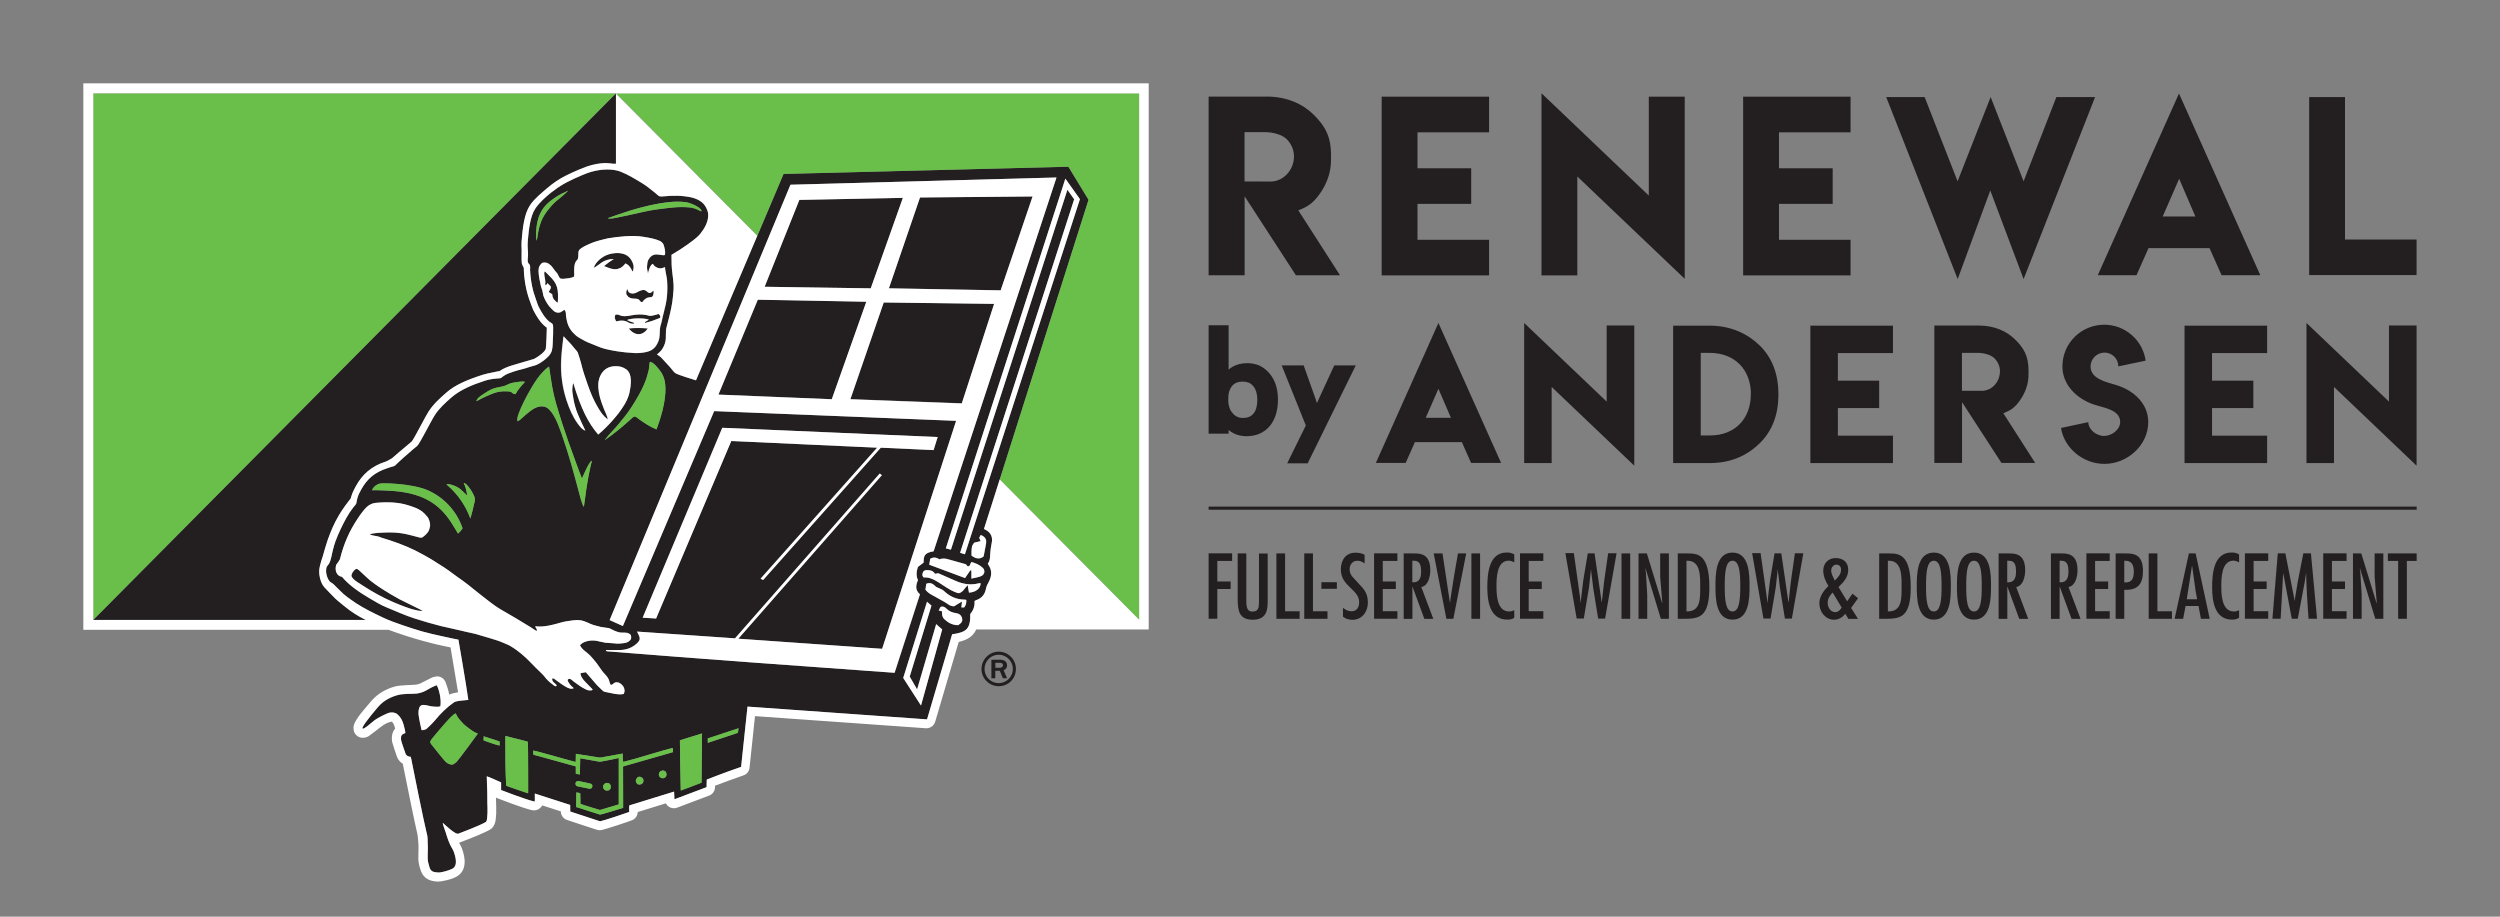
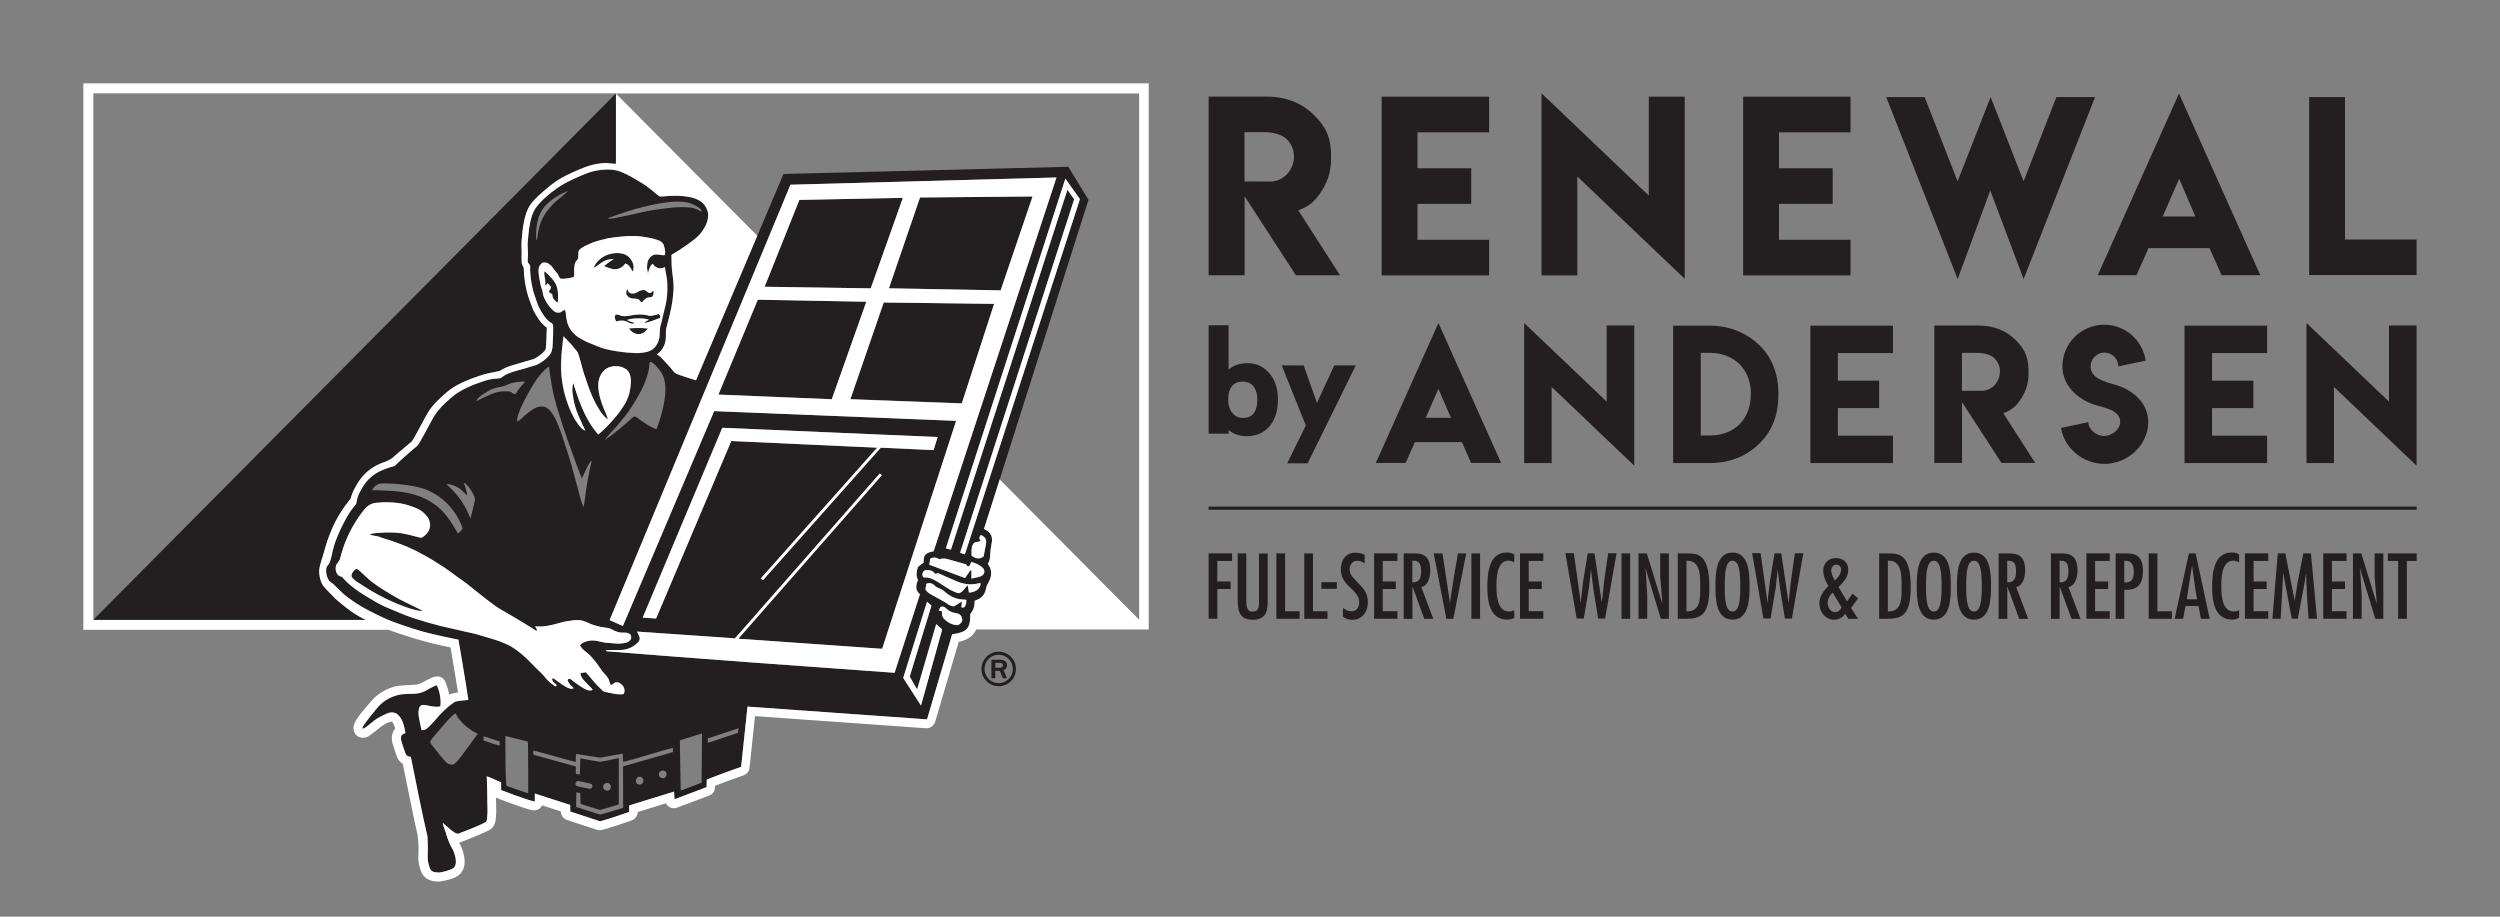
<svg xmlns="http://www.w3.org/2000/svg" id="rba_horizontal_color_on_white" data-name="rba horizontal color on white" viewBox="0 0 270 99">
  <rect x="0" y="0" width="270" height="99" fill="#808080" stroke="none" />
  <defs>
    <style>
      .cls-1 {
        fill: #231f20;
      }

      .cls-2 {
        fill: #6abf4b;
      }

      .cls-3 {
        fill: #fff;
      }
    </style>
  </defs>
  <path class="cls-1" d="M261,55.05h-130.47v-.34h130.47v.34ZM149.22,10.44v19.3h11.6v-3.84h-7.73v-3.88h5.8v-3.85h-5.8v-3.88h7.73v-3.85h-11.6ZM166.48,10.08v19.66h3.87v-10.68l11.6,11.05V10.44h-3.88v10.68l-11.58-11.04ZM188.26,10.44v19.3h11.6v-3.84h-7.73v-3.88h5.8v-3.85h-5.8v-3.88h7.73v-3.85h-11.6ZM203.71,10.48l7.72,19.66,3.52-9.57,3.6,9.57,7.72-19.66h-4.18l-3.54,9.1-3.56-9.1-3.57,9.1-3.56-9.1h-4.16ZM244.12,29.72h-4.19l-1.3-2.92h-6.59l-1.3,2.92h-4.18l8.77-19.62,8.78,19.62ZM237.1,23.38l-1.75-4.07-1.78,4.07h3.53ZM144.7,29.73h-4.74l-5.54-8.53v8.53h-3.89s0-19.3,0-19.3h6.3c2.15,0,3.89.81,5.05,1.96,1.17,1.17,1.87,2.25,1.87,4.38v.5c0,1.3-.41,2.53-1.22,3.67-.68.95-1.21,1.35-2.31,1.78l4.49,6.99ZM139.75,16.9c0-.7-.26-1.32-.77-1.86-.5-.49-1.46-.77-2.39-.77h-2.18v5.33h1.5s1.29.01,1.29.01c1.41,0,2.55-1.25,2.55-2.72ZM253.26,10.48v15.39h7.73v3.84h-11.6V10.48h3.87ZM141.23,50.05l.08-.18,4.9-9.97.21-.44h-2.31l-.09.18-1.67,3.62h0s-.04.1-.04.1l-.09.18v-.03c-.03-.08-.06-.19-.1-.32h0s-1.25-3.52-1.25-3.52l-.07-.21h-2.38l.17.42,2.44,6.07-1.8,3.65-.21.44h2.22ZM132.75,42.29c-.07.23-.1.51-.1.85s.04.61.12.84c.07.25.18.46.35.63h0c.13.18.3.31.5.4.18.09.39.13.63.13.5,0,.87-.16,1.13-.48.13-.15.23-.35.3-.6.07-.24.11-.53.11-.87s-.04-.62-.11-.87c-.08-.24-.19-.45-.32-.61-.13-.16-.3-.29-.49-.38-.21-.08-.43-.12-.66-.12-.5,0-.88.16-1.14.47-.14.17-.24.37-.32.6M132.69,39.92c.1-.1.24-.2.41-.3.22-.13.47-.23.75-.3.28-.06.55-.1.83-.1.5,0,.95.09,1.35.27h0c.4.19.76.47,1.07.83.31.37.54.79.69,1.25.15.47.23.99.23,1.56s-.07,1.14-.22,1.62c-.15.49-.37.91-.68,1.28-.31.36-.67.63-1.09.81-.43.18-.9.27-1.4.27-.25,0-.5-.03-.75-.08-.23-.05-.45-.13-.66-.24-.19-.09-.36-.21-.53-.35v.4h-2.16v-11.71h2.16v4.77ZM192.07,42.6c0,2.17-.66,3.92-1.99,5.24-1.46,1.45-3.27,2.17-5.43,2.17h-3.95v-14.84h3.95c2.33,0,4.16.92,5.43,2.17,1.33,1.33,1.99,3.08,1.99,5.26ZM189.1,42.57c0-2.66-1.77-4.46-4.45-4.46h-.97v8.92h.99c2.68,0,4.42-1.78,4.42-4.46ZM195.52,35.16v14.85h8.92v-2.96h-5.95v-2.98h4.46v-2.96h-4.46v-2.98h5.95v-2.96h-8.92ZM227.27,47.09c-.83,0-1.73-.67-1.73-1.5l-2.95.63c.34,2.2,2.41,3.88,4.69,3.88,2.49,0,4.73-2.02,4.73-4.51,0-2.06-1.65-3.48-3.51-4.02-1.03-.31-2.72-.66-2.72-1.99,0-.82.68-1.5,1.51-1.5s1.49.68,1.49,1.49l2.95-.62c-.31-2.19-2.19-3.88-4.47-3.88-2.5,0-4.52,2.01-4.52,4.51,0,2.02,1.59,3.5,3.4,4.11,1.02.35,2.84.54,2.84,1.89,0,.82-.91,1.5-1.73,1.5h.01ZM235.93,35.16v14.85h8.92v-2.96h-5.95v-2.98h4.46v-2.96h-4.46v-2.98h5.95v-2.96h-8.92ZM249.1,34.88v15.13h2.97v-8.22l8.92,8.5v-15.14h-2.98v8.22l-8.91-8.49ZM162.11,50h-3.23l-1-2.25h-5.07l-1,2.25h-3.22l6.76-15.12,6.77,15.12ZM156.7,45.12l-1.35-3.13-1.37,3.13h2.72ZM219.81,50h-3.65l-4.26-6.57v6.57h-2.99s0-14.84,0-14.84h4.84c1.65,0,2.99.62,3.89,1.51.9.9,1.44,1.73,1.44,3.37v.39c0,1-.31,1.94-.94,2.83-.52.73-.93,1.04-1.78,1.37l3.45,5.38ZM216,40.13c0-.54-.2-1.02-.59-1.43-.39-.38-1.12-.59-1.84-.59h-1.68v4.1h1.15s.99,0,.99,0c1.09,0,1.96-.96,1.96-2.09ZM164.61,34.88v15.13h2.97v-8.22l8.92,8.5v-15.14h-2.98v8.22l-8.91-8.49ZM37.38,65.58s-.92-.73-1.13-.94c0,0-.38-.39-.61-.62-.09-.09-.36-.39-.58-.61-.42-.44-.69-1.49-.5-2.24.03-.12.1-.45.18-.67.11-.34.13-.38.23-.74.05-.16.31-1.1.47-1.54.31-.83.64-1.68,1.2-2.61.42-.7.86-1.28,1.17-1.68l.08-.09s.04-.12.1-.32c.11-.38.31-.74.45-1,.71-1.31,1.72-2.19,3.18-2.66.04-.01.25-.09.39-.18.05-.03.32-.17.36-.21.29-.28,1.3-1.11,1.3-1.11.23-.2.53-.46.84-.71.17-.21.66-1.14.99-1.76.31-.58.61-1.13.8-1.44.52-.83,1.28-1.49,1.96-2.09.9-.79,2.2-1.36,3.97-1.92.52-.16,1.72-.36,1.77-.39.36-.26.86-.44,1.29-.59.26-.09,2.31-.67,2.41-.71.59-.3,1.2-.82,1.27-1.1.06-.22.11-2.24.11-2.28-.03-.02-.07-.05-.1-.07-.6-.46-1.01-1.15-1.36-1.83-.1-.2-.3-.77-.33-.86-.4-1.05-.64-2.2-.69-3.43,0-.08,0-.17,0-.25,0-.02-.18-.29-.22-.51-.05-.25,0-1.27-.02-1.47-.02-.3-.04-.61,0-.97.12-1.41.28-2.87.9-3.82.26-.39.58-.71.89-1.01,0,0,.91-.82,1.47-1.25,1.03-.78,1.93-1.17,2.99-1.62.52-.22.95-.37,1.37-.48.55-.14,1.29-.3,2.24-.13,0,0,.19,0,.33,0v-7.61L10.08,66.94h29.46c-.91-.46-1.58-.9-2.15-1.36ZM69.96,35.48c-.55.83-1.42.82-2.05,0,.69-.07,1.34-.06,2.05,0ZM67.78,31.24c-.18.06-.17.35-.15.55.07.11.17.21.25.31.13.04.21.11.34.13.25.04.57,0,.74.11.1.07.2.27.31.29.13.02.17-.12.24-.2.09-.1.33-.26.44-.29.13-.04.38-.02.46-.09.15-.11.2-.43.15-.66-.12.04-.18.18-.3.23-.35.12-.41-.35-.84-.3-.07,0-.19.04-.28.07-.19.07-.5.28-.7.3-.39.04-.66-.09-.67-.45ZM65.23,28.74c.51.18,1.09.51,1.69.23.04-.02.08-.03.13-.06.05-.03.1-.07.14-.1.16-.12.27-.28.35-.36.38.16.6.48.74.87.09-.06.13-.22.14-.36,0-.07,0-.12,0-.21,0-.06,0-.11-.05-.25-.22-.62-.61-1.05-1.38-1.15-.62-.08-1.2.08-1.58.24-.57.28-1.09.75-1.3,1.33.67-.29.96-.94,2.17-.95-.39.25-.7.48-1.06.77ZM68.13,34.06c-.42.08-.85.15-1.28-.06-.1-.05-.25-.02-.36-.03-.16.27-.07.47.06.73.47-.11.93-.15,1.38.15.09.06.28.1.47.11.06,0,.06-.05.12-.09-.07-.03-.14-.06-.21-.08-.23-.05-.36-.13-.58-.24.48-.22,1.9-.23,2.36-.03-.15.09-.29.17-.44.26.01.03.02.06.03.09.25-.07.51-.14.76-.22.25-.08.49-.19.84-.32.09-.09.08-.25-.13-.44-.12.04-.26.09-.41.12-.21.04-.44.13-.63.07-.66-.19-1.31-.16-1.97-.03ZM60.25,32.68c.04-.55.05-1.2-.08-1.65-.23-.77-.82-1.2-1.28-1.7h-.03s0-.02-.02-.02c0,.02-.03.01-.03.03-.09.29.08.76.1,1.13,0,.12-.07.21.03.32.12-.02.12-.17.21-.22.08.17.33.23.35.43.02.19-.17.33-.22.52.1.12.28.16.38.27-.02.25.1.35.14.52.17.11.23.32.46.36ZM97.51,21.37l-11.18.22-3.75,9.38,11.46.17,3.47-9.77ZM81.85,32.37s-2.83,6.81-4.25,10.24c4.13.17,12.24.5,12.24.5l3.73-10.53-11.72-.22ZM107.37,32.81l-11.92-.15-3.6,10.44,12.04.45c2.01-6.19,3.49-10.75,3.49-10.75ZM43.12,64.7c-.49-.26-1.23-.71-1.79-1.06-.66-.42-1.21-.84-1.32-.93-.44-.36-1.25-1.18-1.38-1.24-.06-.03-.15-.05-.26.03-.19.14-.39.42-.41.68.04.24.37.51.68.71.32.21.74.48.86.55.81.51,1.85,1.1,3.01,1.6.82.35,1.63.66,2.21.81.28.07.64.18.94.12-.51-.27-.83-.42-1.27-.63-.27-.13-.85-.41-1.27-.63ZM107.1,58.67c-.08.35-.12.71-.15,1.07-.03.4,0,.81-.27,1.14.11.21.24.39.3.59.15.5.03.97-.21,1.42-.11.2-.23.41-.27.63-.11.65-.44,1.09-1.06,1.3-.05.02-.1.05-.19.09.04.53-.11,1.01-.46,1.4.02,1.57-.34,1.98-1.96,2.2l-2.71,9.19s-19.39-1.39-19.39-1.38l-.69,6.51c-1.73.59-3.71,1.37-3.71,1.37l-.02.82-3.47,1.31-.04-.83-4.76,1.47s-.05.02-.09.05c0,.44,0,.24,0,.68-.19.08-2.76.94-3.14,1.01-1.09-.36-2.1-.68-3.22-1.06,0-.37,0-.34-.01-.71l-3.82-1.23v.83s-.04.03-.04.03c0,0-.02,0-.03,0-1.15-.29-3.44-1.19-3.44-1.19l-.13-.04v-.83s-1.43-.66-1.55-.66c.03.71.03,1.09.04,1.27.04.87,0,1.26.04,2.14.01.37,0,.74-.04,1.11-.02.14-.03.28-.12.4-.57.37-2.9,1.24-3,1.28-.03.01-.07,0-.1,0-.35-.04-1.31-.94-1.56-1.17,0,.05,0,.08,0,.11.14.52.28.77.42,1.29.1.35.24.68.39,1.01.13.28.28.45.38.74.45,1.26.12,1.67-.2,1.82-.21.1-.54.21-.77.27-.33.08-.56.13-.74.12-.5-.04-.78-.09-.93-.58-.09-.3-.18-.61-.19-.91,0-.37,0-.74.02-1.11,0-.33-.03-.65-.03-.98,0-.29-.06-.58-.14-.86-.17-.61-1.53-7.27-1.63-7.85-.01-.07-.03-.14-.05-.21-.06,0-.11,0-.16-.02-.19-.03-.32-.14-.4-.31-.04-.1-.46-1.31-.48-1.46-.05-.4.03-.57.19-.65.08-.04.17-.08.27-.13,0-.08-.02-.15-.03-.23-.16-.7-.27-1.28-.8-1.76-.24-.22-.54-.26-.85-.21-.28.04-1.38.61-1.64.82-.27.22-.53.44-.8.65-.1.08-.22.15-.33.22-.04.03-.11.05-.16.05-.03-.03-.03-.12-.01-.16.26-.54,1.44-1.93,1.74-2.27.55-.61,1.28-1,2.07-1.21.33-.09.66-.1,1-.12.24-.01.48-.01.72-.02.49,0,.94-.13,1.37-.37.2-.11.29-.18.49-.28.17-.09.35-.16.53-.24.03-.01.07-.01.11-.02.21.45.5,1.48.37,2.27-.17.07-.43.04-.59.04-.2,0-.48-.05-.72-.11-.17-.04-.34-.08-.52-.08-.29,0-.45.17-.51.54-.02.1-.03.37-.02.48.03.4.32,1.65.33,1.7.16.01.33-.02.53-.13.06-.06.55-.49.92-.93.61-.74,1.27-1.4,2.05-1.94.19-.13.54-.17,1.55-.26-.23-1.66-1.07-6.51-1.07-6.51-.26-.05-.36-.07-.61-.12-1.57-.34-2.97-.62-4.39-1.1-.7-.24-1.42-.46-2.09-.72-.68-.26-1.31-.55-1.92-.86-.93-.46-1.82-.94-2.63-1.54-.27-.2-.54-.38-.78-.6-.35-.34-.7-.67-1.05-1.03-.14-.14-.33-.19-.46-.35-.24-.3-.46-.94-.32-1.47.04-.15.17-.25.25-.38.24-.37.3-.97.43-1.47.09-.34.17-.67.29-.98.33-.89.76-1.78,1.2-2.57.22-.4.48-.78.76-1.14.1-.13.27-.27.3-.43.04-.22.06-.38.13-.6.09-.3.25-.6.4-.87.61-1.12,1.47-1.86,2.79-2.28.12-.04.25-.09.38-.13.12-.04.26-.06.38-.11.13-.06.27-.23.41-.36.39-.37.83-.75,1.22-1.09.28-.25.56-.49.84-.71.29-.23,1.45-2.61,1.92-3.34.47-.74,1.12-1.31,1.77-1.89.96-.84,2.27-1.39,3.68-1.84.49-.16,1.01-.21,1.57-.25.15-.01.25-.13.4-.24.28-.21.74-.37,1.11-.49.51-.17,1.12-.28,1.66-.48.28-.1.57-.14.82-.25.23-.1.46-.24.67-.4.41-.31.83-.65.97-1.16.1-.4.08-.92.11-1.39.01-.23.03-.47.02-.7-.01-.19.03-.59-.05-.73-.06-.11-.2-.15-.32-.24-.5-.39-.86-1-1.17-1.6-.13-.24-.19-.5-.3-.79-.35-.91-.59-1.97-.65-3.22,0-.17.03-.39-.02-.52-.04-.13-.18-.16-.22-.35-.05-.22.01-.48.02-.74,0-.53-.08-.96-.03-1.49.1-1.17.24-2.66.79-3.5.22-.34.52-.68.82-.97.3-.29.58-.53.9-.79.08-.06.24-.16.32-.23.91-.71,1.86-1.15,3-1.64.39-.17.82-.33,1.27-.44.87-.22,2.06-.3,2.94.05.79.31,1.64.83,2.34,1.26.51.31.88.64,1.37,1.02.14.11.38.36.49.38.11.02.3.02.43,0,1.06-.1,2-.1,3.03.12.49.13.79.28,1.08.5.27.2.46.51.6.85.31.73-.08,1.65-.48,2.21-.22.31-.28.43-.7.8-.28.25-1.41,1.11-2.68,1.84,0,.45.02.62.02,1.08s.18,1.54.21,2.14c.02.49-.03.86-.07,1.29-.11,1.4-.74,3.35-.75,3.6-.04.82.06,1.05-.21,1.7-.07.17-.18.36-.3.51-.13.16-.33.32-.47.44.21.11.44.29.58.46.35.41.76.79,1.11,1.24.08.1.17.22.28.3.28.2,1.9.68,2.25.79.28-.68,9.45-22.29,9.45-22.29l30.76-.78,2.18,3.57-11.29,35.55s.09.06.14.08c.6.28.84.82.69,1.46ZM115.06,19.3l-12.91,39.93.55.14,12.58-38.87.73,1.03-12.32,38.18.52.16,12.42-38.35-1.57-2.21ZM70.89,39.55c-.15-.17-.47-.46-.66-.47-.03,0-.05.01-.06.03-.03.23-.07.54-.09.74-.02.2-.05.23-.1.41-.18.83-.61,1.73-.98,2.38-.14.25-.32.56-.47.8-.44.72-.87,1.34-1.4,1.96-.15.18-.43.54-.59.71-.49.54-.84.88-1.25,1.44,1.25-.87,2.12-1.64,2.82-2.27.11-.1.3-.3.43-.3.17,0,.42.26.57.36.59.4,1.13.77,1.79,1.03.22-.56.44-1.24.62-1.95.22-.88.47-2.23.27-3.23-.16-.79-.47-1.14-.91-1.65ZM61.8,42.05c0-.16.04-.54.11-.67.85,2.81,1.62,4.32,2.69,5.56,1.25-1.05,2.13-2.22,2.21-2.32.18-.22.4-.58.58-.85.17-.26.46-.81.58-1.34.36-1.59.05-2.22-.32-2.52-.44-.29-.74-.37-1.27-.35-1.28.04-1.85,1.2-1.77,2.32.06.79.25,1.37.61,2.3.04.1.21.46.22.5.14.35.16.43.2.65-.62-.49-.87-.93-1.24-1.58-.33-.57-.63-1.25-.95-2.19-.3-.87-.5-1.42-.73-2.36-.06-.22-.26-.89-.34-1.1-.07-.18-.23-.29-.43-.55-.3-.4-.65-.73-.96-1.06-.06-.06-.11-.16-.16-.14-.23,1.9-.37,3.23-.14,4.83.1.69.21,1.22.46,2.01.29.93.69,1.83,1.19,2.52.33.45.51.68.87.82,0,0-.02,0-.02-.02-.24-.47-.57-1.21-.78-1.7-.27-.62-.45-1.38-.52-1.82-.05-.36-.1-.55-.11-.94ZM65.64,23.58c.3.09.73-.02,1.03-.08.82-.16,1.59-.33,2.49-.54.6-.14,1.36-.29,2.04-.37,1.07-.13,2.07-.3,3.31-.18.31.03.7.16.9.27.04.02.3.18.36.14,0-.16-.13-.27-.3-.4-.25-.18-.87-.52-1.47-.59-.1-.01-.2-.02-.42-.04-.64-.04-1.21.02-1.81.1-.33.04-.65.1-.97.16-2.11.42-3.57.95-5.18,1.52ZM58.11,25.15c.08-.5.24-.99.33-1.22.18-.46.49-.95.78-1.3.31-.38.54-.66.92-.97.41-.33.79-.63,1.2-1.04,0,0,.02-.01,0-.02-.51.22-.95.44-1.36.72-.15.11-.61.4-.97.78-.37.38-.57.68-.82,1.32-.09.27-.21.72-.25,1.18-.04.42-.08.98,0,1.39.06-.03.13-.58.17-.84ZM60.08,33.74c.49.13.61-.13.89-.27.21.17.14.47.19.74.09.54.15.86.41,1.29.07.11.17.25.24.34.24.26.48.49.76.65.47.27.78.45,1.25.62.46.17.98.43,1.51.57.76.19,1.85.39,3.23.46.46.02.97-.04,1.36-.14.68-.18,1.01-.61,1.24-1.24.12-.34.09-.8.13-1.25.02-.29.16-.58.21-.89.02-.14.15-.69.19-.81.15-.54.3-1.27.34-1.64.08-.76.07-1.25.03-1.87-.02-.35-.21-1.04-.23-1.45-.09.02-.33.18-.63.13-.26-.05-.54-.2-.69-.48-.31.17-.42.65-.52,1.03-.09-.4-.11-.5-.1-.78.01-.29.05-.49.14-.68.17-.3.44-.62.98-.58.16.01.72.13.79.06.07-.07.04-.51,0-.64-.04-.18-.07-.33-.14-.51-.09-.17-.26-.32-.41-.38-.5-.21-.9-.3-1.79-.44-1.17-.19-2.61-.02-3.76.16-.25.04-1.33.33-1.58.43-.21.08-1.46.56-1.6.92-.1.26,0,.59-.1.87-.03.11-.17.2-.24.33-.15.28-.16.62-.16,1.05,0,.17.03.47-.03.55-.04.05-.32.13-.51.16-.2.03-.42.06-.59.07-.09,0-.22,0-.32-.02-.17-.04-.26-.39-.36-.54-.07-.1-.19-.2-.27-.32-.18-.24-.31-.46-.51-.62-.09-.07-.24-.19-.35-.22-.14-.04-.36-.06-.51,0-.09.04-.3.32-.35.46-.03.1-.05.29-.05.43.01.46.13,1.07.25,1.6.04.16.11.33.16.49.06.19.06.39.11.55.05.16.14.36.22.51.19.35.35.6.62.87.17.17.33.37.54.43ZM55.88,45.5c.11-.01.25-.13.4-.26.32-.28.51-.48.87-.75.28-.2.89-.73,1.63-.56.38.09.7.46.94.84.4.64.54,1.07.92,2.09.86,2.47,1.27,4.07,1.77,5.92.09.35.49,1.95.64,1.95.06-.26.29-2.72.86-4.95-.27,0-.92,1.6-1.07,1.9-.25-.58-.94-2.52-1.52-4.1-.02-.09-.06-.2-.11-.34-.23-.63-.73-2.15-.95-2.91-.06-.21-.13-.42-.19-.63-.46-1.61-.52-2.35-.79-4.11-.24.12-.84.7-1.25,1.28-.79,1.1-2.38,4.02-2.16,4.61ZM51.45,43.33s.39-.21.57-.29c.3-.15.53-.25.53-.25.96-.44,1.25-.49,1.83-.53.37-.01.56,0,.83.07.12.12.22.22.47.24.24-.46.58-.84,1.03-1.34-.13-.03-.43-.03-.53-.01-.3.03-.58.08-.85.13-.3.06-.58.24-.85.33-.44.14-.86.14-1.33.34-.36.15-.66.37-.89.51-.26.16-.44.3-.54.39-.19.17-.26.35-.26.4ZM48.21,52.31c1.18,1,2.05,2.22,2.59,3.69.03-.05.36-1.3.48-1.9.03-.17,0-.39-.08-.53-.18-.48-.84-1.45-1.12-1.41.19.4.31.82.38,1.36-.27-.26-.48-.45-.68-.64-.42-.39-1.39-.71-1.57-.55ZM40.18,52.95c.24-.02,2.27.02,3.34.2,3.96.61,5.01,2.97,5.95,4.48.29-.23.49-.56.49-.56,0,0-.73-2.71-3.63-4.06-1.82-.84-5.23-.85-5.32-.77-.24.05-.64.27-.83.71ZM51.6,79.23c-.06-.02-.11-.04-.16-.06-.35-.15-.73-.44-1.11-.74-.16-.13-.32-.28-.46-.44-.19-.22-.42-.44-.56-.76-.06-.12-.1-.17-.1-.17-.3,0-1.77,1.78-2.56,2.73-.09.12-.18.24-.19.41.04.06.08.13.13.2.4.5,1.39,1.75,1.56,1.9.19.17.47.31.73.28.17-.06.3-.17.43-.28.2-.18,2.3-3.06,2.3-3.06ZM53.96,80.53c0-.16,0-.3,0-.45l-1.72-.56c-.01.06-.02.35-.02.44.21.08,1.49.54,1.74.56ZM57.01,80.24c0-.05-.02-.1-.03-.15-.7-.2-1.65-.4-2.34-.6-.01,0-.03.01-.06.02,0,.04-.01.08,0,.12,0,2.29,0,3.5.09,5.12,0,.03.02.12.02.12,0,0,2.29.81,2.35.81,0-.07.01-.19.01-.19,0,0,0-4.54-.03-5.25ZM57.42,71.66c.52.56,1.16,1.12,1.35,1.36.05.06.13.18.17.22.31.37.67.63.95.84.11.06.2.04.22-.03.02-.18-.44-.34-.47-.63-.04-.33.26-.08.39.02.5.37.83.61,1.26.83.08.04.26.09.33.11.11.02.22,0,.35-.06-.29-.27-.28-.22-.42-.41-.1-.13-.29-.4-.23-.51.21-.23.42.03.67.23.17.13.45.33.6.43.44.3.85.49.99.5.13.01.34.02.43-.06-.05-.16-.93-.91-1.14-1.28-.08-.14-.18-.31-.17-.52l.57-.1c.27.32,1.01,1.18,1.2,1.39.1.11.31.31.45.44.14.13.25.27.41.29.25.05.66.14.78.16.51.12.97.14,1.25.07.13-.25.11-.48.01-.71-.06-.14-.24-.33-.31-.38-.07-.04-.16-.11-.26-.15-.1-.03-.29-.03-.37,0-.17.05-.25.28-.48.25-.13-.22-.13-.44-.25-.67-.16-.31-.47-.55-.68-.84-.2-.27-.38-.57-.59-.84-.24-.31-.58-.69-.69-.81-.37-.39-.87-.61-1.1-1.11.25-.32.71-.47,1.17-.51.17-.01.39-.01.57.02.32.05.69.17.98.21.2.02.76.05.82.06.57.08,1,.03,1.41-.05.27-.09.35-.17.47-.28.11-.1.14-.29.08-.52-.02-.09-.24-.23-.35-.25-.3-.06-.73,0-.95-.07-.19-.06-.37-.11-.55-.2-.19-.09-.39-.22-.55-.25-.28-.05-.56-.08-.82-.12-.08-.01-.37-.1-.43-.11-.28-.07-.48-.12-.7-.22-.11-.06-.23-.11-.35-.16-.23-.09-.51-.21-.78-.24-.51-.05-.95.04-1.44.11-.42.06-.91.23-1.32.33-.66.16-1.3.31-2.08.21.01.2.28.34.13.51-.22-.12-.41-.27-.62-.4-1.06-.66-2.16-1.3-3.23-1.92-.43-.25-.83-.54-1.22-.84-.78-.59-1.54-1.21-2.3-1.82-.38-.31-.79-.58-1.19-.87-.66-.49-1.29-.96-2.01-1.39-.28-.17-.54-.36-.82-.52-.57-.33-1.15-.66-1.74-.95-1.14-.56-2.35-.99-3.66-1.38-.09-.03-.17-.07-.25-.1-.31-.09-.68-.09-.98-.24.26-.1.56-.14.82-.16.63-.05,1.33-.07,2.01-.03.79.05,1.42.23,2.08.4.2.05.54.17.7.14.08-.01.31-.19.41-.29.11-.1.26-.28.32-.38.08-.12.17-.47.19-.6.03-.29-.13-.78-.27-.95-.18-.23-.45-.51-.7-.68-.4-.27-.82-.41-1.32-.57-1.03-.34-2.16-.41-3.55-.29-.79.07-1.19.62-1.57,1.11-.16.2-.3.43-.43.62-.87,1.3-1.49,2.69-1.9,4.37-.12.21-.25.41-.4.59-.19.63.06,1.22.62,1.3.8.95,1.91,1.69,3.03,2.35.55.32,1.18.71,1.81.96.96.39,1.95.85,2.95,1.17,1.04.33,1.83.57,2.9.84.71.18,1.41.3,2.12.48.94.24,1.5.3,2.19.54.26.07,1.81.53,2.1.65.42.19.79.31,1.08.48.88.52,1.64,1.19,2.31,1.9ZM69.5,84.28c-.02-.2-.18-.37-.39-.39-.23-.02-.39.13-.45.43.03.24.17.43.42.41.3-.02.43-.23.41-.45ZM71.99,83.63c0-.29-.23-.44-.46-.41-.22.03-.38.21-.38.42,0,.21.17.39.38.41.23.02.45-.12.45-.42ZM72.68,80.79c-.08.01-.15.01-.21.03-.75.18-3.99,1.19-5.01,1.43-.05.01-.1.01-.17.03-.02-.78-.03-.89-.03-.89,0,0-1.62.3-2.33.42-.08.01-.16.02-.24,0-.42-.06-2.49-.39-2.49-.39,0,0,0,.18-.02.88-.52-.12-4.05-1.14-4.57-1.24-.03.17-.03.31.01.46.76.18,3.8,1.06,4.57,1.26v.8s.44.07.44.07c0,0,.03-1.67.04-1.75.11,0,1.47.28,2.01.36.07,0,.14.02.21,0,.59-.09,1.94-.39,1.94-.39,0,1.94,0,3.14,0,5.01l-2.02.6c-.38-.12-1.74-.52-2.12-.67,0-.24-.02-1.14-.02-1.14-.14-.05-.28-.09-.43-.09,0,.06-.02,1.57-.02,1.57,0,0,1.74.55,2.57.82.11.03,2.34-.69,2.51-.73,0-.57-.01-3.9-.01-4.47.48-.14,4.9-1.41,5.37-1.54.03-.15.04-.29.01-.45ZM62.45,84.94c.38.08,1.2.25,1.24.25.14,0,.26-.09.28-.23.03-.15-.03-.27-.17-.32-.04-.02-.86-.2-1.23-.27-.07-.01-.13-.03-.2-.02-.15.04-.25.2-.21.36.03.15.15.2.29.23ZM65.5,85.39c.24.03.47-.1.47-.41,0-.31-.24-.44-.47-.42-.2.02-.36.2-.37.4,0,.21.15.4.37.42ZM75.82,79.21c-.71.21-1.67.52-2.39.74-.01.13.07,5.21.09,5.43.05,0,2.25-.85,2.25-.85,0,0,.06-5.25.05-5.32ZM79.77,78.65l-3.33,1.1c0,.13,0,.48,0,.48l3.26-1.08.06-.49ZM96.63,72.67c.92-2.84,1.83-5.66,2.74-8.48-.54-.45-.45-.98-.22-1.52-.23-.46-.18-.93-.02-1.44.19-.14.41-.31.62-.47.01-.68.03-1.05,1.08-1.22,4.42-13.43,13.27-40.37,13.27-40.37l-28.73.78-19.53,47.02,1.43.64,9.86-23.21,26.13,1.05c-2.6,8-5.85,18.05-7.99,24.62-5.17-.36-10.3-.73-15.53-1.09,5.2-5.92,10.34-11.78,15.5-17.66-.09-.07-.16-.12-.23-.18-5.22,5.94-10.43,11.87-15.63,17.8-3.52-.24-7.03-.48-10.58-.73.06.13.1.23.16.33.22.43.16.65-.21.98-.49.44-1.06.65-1.7.68-.53.02-1.06,0-1.63,0,.06.08.09.14.12.14,10.34.83,20.69,1.58,31.07,2.32ZM94.73,48.35s-8.37,9.42-12.59,14.15c.09.05.15.08.27.14,4.23-4.76,8.46-9.52,12.71-14.29,1.9.08,3.79.17,5.7.26.15-.48.29-.94.44-1.41-7.79-.33-15.52-.67-23.26-1-2.88,6.86-5.73,13.66-8.6,20.51.52.03.97.06,1.45.09,2.71-6.4,8.12-19.17,8.12-19.17l15.75.72ZM101.76,67.98l-.66-.58-2.06,7.05-.8-1.39,2.35-7.66-.48-.42-2.57,8.23,1.92,2.98,2.29-8.22ZM103.9,66.76c-.1-.36-.34-.5-.69-.55-.38-.05-.72-.2-1-.48-.16-.16-.33-.29-.63-.18-.05.09-.11.22-.2.38.16.04.26.07.37.1-.05.33,0,.62.25.85.41.39.89.63,1.48.64.29-.2.52-.38.42-.76ZM104.36,64.79c-.08-.01-.14-.03-.19-.03-.83,0-1.55-.3-2.16-.87-.08-.08-.17-.16-.27-.21-.21-.11-.43-.19-.64-.29-.28-.25-.54-.56-1.07-.34-.03.2-.06.44-.09.64.28.36.63.53.97.71.35.18.67.4,1.02.57.34.17.6.51,1.1.51.23-.14.5-.3.86-.52-.03.26-.05.45-.07.64.06,0,.12.01.17.01.06,0,.11-.02.15-.02q.26-.37.21-.8ZM105.91,62.99s-.06-.01-.08-.01c-.06,0-.12.01-.17.03-.81.2-1.6.08-2.35-.24-.65-.27-1.29-.57-1.96-.86-.11.02-.24.04-.36.06-.19-.33-.5-.39-.82-.4-.2,0-.39.03-.47.23-.08.19-.12.39.09.57.48-.05.91.13,1.33.37.25.14.49.31.73.46.54.36,1.08.7,1.69.87.48-.1.63-.54.99-.88.05.31.09.55.13.81.72-.02,1.27-.47,1.26-1.01ZM106.11,61.3c-.33-.33-.76-.49-1.18-.61-.16.17-.09.46-.41.47-.07-.08-.16-.18-.2-.23-.63-.17-1.21-.33-1.79-.5-.35-.11-.7-.18-1.05-.03-.31-.18-.62-.28-1.01-.06-.03.19-.06.42-.1.64,1.32.49,2.58.96,3.86,1.44.21-.31.4-.58.58-.84.04,0,.07.02.11.03v.87c.38-.09.71-.13,1.01-.25.43-.17.52-.62.19-.94ZM105.92,57.78c-.05.11-.11.22-.16.31.05.1.08.18.16.35-.27.07-.49.12-.7.17-.28.37-.3.46-.29,1.39.51.39.92.41,1.31.09.1-.5.19-.96.27-1.43.07-.42-.13-.72-.58-.88ZM108.07,31.35l3.45-10.14-12.16.11-3.36,9.81,12.07.22ZM133.07,59.77v.81h-1.6v2.22h1.44v.81h-1.44v3.21h-.94v-7.06h2.54ZM134.6,59.77v5.18c0,.91.27,1.1.66,1.1.65,0,.7-.41.71-.99v-5.28h.94v5.01c0,.93,0,2.14-1.62,2.14-1.49,0-1.62-1.01-1.62-2.29v-4.87h.94ZM138.79,59.77v6.25h1.57v.81h-2.51v-7.06h.94ZM141.8,59.77v6.25h1.57v.81h-2.51v-7.06h.94ZM144.38,62.88v.71h-1.67v-.71h1.67ZM147.39,60.86c-.24-.18-.48-.3-.8-.3-.51,0-.83.42-.83.91,0,.31.08.52.26.77l.71.78c.64.65,1,1.11,1,2.07s-.62,1.85-1.66,1.85c-.36,0-.74-.1-1.03-.34v-.95c.28.21.56.37.93.37.58,0,.82-.46.82-.98,0-1.4-1.98-1.69-1.98-3.54,0-.99.52-1.81,1.58-1.81.36,0,.69.06.99.23v.95ZM150.92,59.77v.81h-1.58v2.22h1.41v.81h-1.41v2.4h1.58v.81h-2.52v-7.06h2.52ZM151.6,59.77h1.12c.68,0,1.75.04,1.75,1.81,0,.66-.2,1.68-.97,1.82l1.3,3.44h-.97l-1.27-3.46h-.02v3.46h-.94v-7.06ZM153.48,61.78c0-.67-.08-1.24-.8-1.22h-.15v2.33c.7.05.95-.4.95-1.11ZM155.79,59.77l.8,5.31h.02l.05-.44.37-2.38.43-2.49h.89l-1.39,7.06h-.75l-1.37-7.06h.94ZM159.85,66.83h-.94v-7.06h.94v7.06ZM163.54,60.73c-.19-.09-.38-.18-.6-.18-1.31,0-1.32,1.91-1.32,2.79,0,.94.07,2.7,1.36,2.7.21,0,.38-.05.56-.14v.82c-.23.15-.48.2-.75.2-1.91,0-2.16-2.03-2.16-3.51s.18-3.74,2.1-3.74c.32,0,.54.05.81.21v.85ZM166.68,59.77v.81h-1.58v2.22h1.41v.81h-1.41v2.4h1.58v.81h-2.52v-7.06h2.52ZM169.98,59.77l.67,4.78.04.52h.02l.28-2.37.49-2.94h.73l.77,5.26h.02l.25-2.27.43-3h.91l-1.24,7.06h-.75l-.53-3.29-.22-1.78v-.18h-.03l-.21,1.9-.56,3.34h-.77l-1.22-7.06h.92ZM176.06,66.83h-.94v-7.06h.94v7.06ZM177.76,61.87l.14,2.37v2.59h-.94v-7.06h.9l1.65,5.37.02-.02-.23-2.83v-2.52h.94v7.06h-.87l-1.65-5.44-.02.02.06.46ZM182.25,59.77c1.1,0,2.36.07,2.36,3.65,0,3.26-1.09,3.41-2.76,3.41h-.65v-7.06h1.05ZM182.14,60.56v5.47c1.54.05,1.48-1.41,1.48-2.61,0-1.09.1-2.95-1.48-2.86ZM188.95,63.3c0,1.27-.02,3.62-1.84,3.62s-1.84-2.35-1.84-3.62.02-3.62,1.84-3.62,1.84,2.35,1.84,3.62ZM186.27,63.3c0,1.5.1,2.74.84,2.74s.84-1.25.84-2.74-.1-2.74-.84-2.74-.84,1.24-.84,2.74ZM190.15,59.77l.67,4.78.04.52h.02l.28-2.37.49-2.94h.73l.77,5.26h.02l.25-2.27.43-3h.91l-1.24,7.06h-.75l-.53-3.29-.22-1.78v-.18h-.03l-.21,1.9-.56,3.34h-.77l-1.22-7.06h.92ZM199.29,66.28c-.29.41-.74.65-1.22.65-.91,0-1.58-.84-1.58-1.76,0-.76.47-1.38.98-1.89-.31-.47-.56-1.09-.56-1.66,0-.78.55-1.35,1.35-1.35s1.35.46,1.35,1.27-.53,1.36-1.05,1.86l.93,1.54.58-.82.6.49-.75,1.05.75,1.18h-1.04l-.34-.55ZM197.92,64c-.32.34-.53.65-.53,1.12s.31.99.8.99c.32,0,.54-.21.71-.49l-.97-1.63ZM198.84,61.54c0-.32-.18-.56-.52-.56-.32,0-.55.32-.55.62,0,.4.23.76.39,1.1.32-.33.67-.66.67-1.16ZM204,59.77c1.1,0,2.36.07,2.36,3.65,0,3.26-1.09,3.41-2.76,3.41h-.65v-7.06h1.05ZM203.89,60.56v5.47c1.54.05,1.48-1.41,1.48-2.61,0-1.09.1-2.95-1.48-2.86ZM210.69,63.3c0,1.27-.02,3.62-1.84,3.62s-1.84-2.35-1.84-3.62.02-3.62,1.84-3.62,1.84,2.35,1.84,3.62ZM208.01,63.3c0,1.5.1,2.74.84,2.74s.84-1.25.84-2.74-.1-2.74-.84-2.74-.84,1.24-.84,2.74ZM215.03,63.3c0,1.27-.02,3.62-1.84,3.62s-1.84-2.35-1.84-3.62.02-3.62,1.84-3.62,1.84,2.35,1.84,3.62ZM212.35,63.3c0,1.5.1,2.74.84,2.74s.84-1.25.84-2.74-.1-2.74-.84-2.74-.84,1.24-.84,2.74ZM215.85,59.77h1.12c.68,0,1.75.04,1.75,1.81,0,.66-.2,1.68-.97,1.82l1.3,3.44h-.97l-1.27-3.46h-.02v3.46h-.94v-7.06ZM217.73,61.78c0-.67-.08-1.24-.8-1.22h-.15v2.33c.7.05.95-.4.95-1.11ZM221.5,59.77h1.12c.68,0,1.75.04,1.75,1.81,0,.66-.2,1.68-.97,1.82l1.3,3.44h-.97l-1.27-3.46h-.02v3.46h-.94v-7.06ZM223.39,61.78c0-.67-.08-1.24-.8-1.22h-.15v2.33c.7.05.95-.4.95-1.11ZM227.85,59.77v.81h-1.58v2.22h1.41v.81h-1.41v2.4h1.58v.81h-2.52v-7.06h2.52ZM228.49,66.83v-7.06h1.12c.8,0,1.83.07,1.83,1.89,0,1.43-.56,2.1-2.02,2.04v3.13h-.94ZM229.42,60.56v2.34c.8.06,1.03-.38,1.03-1.17,0-.64-.19-1.17-.9-1.17h-.13ZM233,59.77v6.25h1.57v.81h-2.51v-7.06h.94ZM237.13,59.77l1.52,7.06h-.95l-.26-1.38h-1.4l-.26,1.38h-.92l1.54-7.06h.74ZM237.11,63.7l-.36-2.57h-.02l-.56,3.59h1.12l-.19-1.02ZM241.82,60.73c-.19-.09-.38-.18-.6-.18-1.31,0-1.32,1.91-1.32,2.79,0,.94.07,2.7,1.36,2.7.21,0,.38-.05.56-.14v.82c-.23.15-.48.2-.75.2-1.91,0-2.16-2.03-2.16-3.51s.18-3.74,2.1-3.74c.32,0,.54.05.81.21v.85ZM244.97,59.77v.81h-1.58v2.22h1.41v.81h-1.41v2.4h1.58v.81h-2.52v-7.06h2.52ZM246.82,59.77l1,5.09h.02l.03-.29.28-1.7.61-3.11h.82l.66,7.06h-.92l-.17-2.63-.06-1.31-.02-.93h-.02l-.16,1.01-.73,3.86h-.65l-.91-4.87h-.02l-.27,4.87h-.89l.58-7.06h.8ZM253.43,59.77v.81h-1.58v2.22h1.41v.81h-1.41v2.4h1.58v.81h-2.52v-7.06h2.52ZM254.92,61.87l.14,2.37v2.59h-.94v-7.06h.9l1.65,5.37.02-.02-.23-2.83v-2.52h.94v7.06h-.87l-1.65-5.44-.02.02.06.46ZM261,59.77v.81h-1.06v6.25h-.94v-6.25h-1.11v-.81h3.1ZM107.86,70.38c1.01,0,1.86.82,1.86,1.87s-.83,1.86-1.86,1.86-1.86-.84-1.86-1.86.84-1.87,1.86-1.87ZM107.86,73.78c.84,0,1.53-.69,1.53-1.53s-.69-1.54-1.53-1.54-1.53.68-1.53,1.54.69,1.53,1.53,1.53ZM107.5,73.25h-.43v-2h.93c.12,0,.76,0,.76.6,0,.38-.27.49-.37.53l.37.87h-.45l-.33-.8h-.49v.8ZM107.5,72.12h.44c.14,0,.38-.04.38-.28,0-.12-.08-.26-.34-.26h-.48v.54Z" />
-   <path class="cls-2" d="M10.08,10.08v56.86L66.52,10.08H10.08ZM66.52,10.08l15.28,15.37c1.58-3.74,2.83-6.67,2.83-6.67l30.76-.78,2.18,3.57-9.59,30.21,15.07,15.16V10.08h-56.52ZM51.6,79.23s-2.1,2.87-2.3,3.06c-.12.11-.26.21-.42.28-.26.03-.54-.11-.73-.28-.17-.14-1.16-1.4-1.56-1.9-.05-.06-.09-.13-.13-.2.01-.17.1-.29.19-.41.79-.95,2.26-2.73,2.56-2.73,0,0,.05.05.1.17.14.32.37.54.56.76.14.16.29.31.46.44.38.3.76.59,1.11.74.05.01.1.04.16.06ZM64.81,87.49c-.38-.12-1.74-.52-2.12-.67,0-.24-.02-1.14-.02-1.14-.14-.05-.28-.09-.43-.09,0,.06-.02,1.57-.02,1.57,0,0,1.74.55,2.57.82.11.03,2.34-.69,2.51-.73,0-.57-.01-3.9-.01-4.47.48-.14,4.9-1.41,5.37-1.54.03-.15.04-.29.01-.45-.08.01-.15.01-.21.03-.75.18-3.99,1.19-5.01,1.43-.05.01-.1.01-.17.02-.02-.78-.03-.89-.03-.89,0,0-1.62.3-2.33.42-.08.01-.16.02-.24,0-.42-.06-2.49-.39-2.49-.39,0,0,0,.18-.02.88-.52-.12-4.05-1.14-4.57-1.24-.03.17-.03.31.01.46.76.18,3.8,1.06,4.57,1.26v.8s.44.07.44.07c0,0,.03-1.67.04-1.75.11,0,1.47.28,2.01.36.07,0,.14.02.21,0,.59-.09,1.94-.39,1.94-.39,0,1.94,0,3.14,0,5.01l-2.02.6ZM54.57,79.63c0,2.29,0,3.5.09,5.12,0,.03.02.12.02.12,0,0,2.29.81,2.35.81,0-.07.01-.19.01-.19,0,0,0-4.54-.03-5.25,0-.05-.02-.1-.03-.15-.7-.2-1.65-.4-2.34-.6-.01,0-.03.01-.06.02,0,.04-.01.08,0,.12ZM73.52,85.38c.05,0,2.25-.85,2.25-.85,0,0,.06-5.25.05-5.32-.71.21-1.67.52-2.39.74-.01.13.07,5.21.09,5.43ZM53.96,80.08l-1.72-.56c0,.06-.02.35-.02.44.21.08,1.49.54,1.74.56v-.45ZM62.16,84.71c.03.15.15.2.29.23.38.08,1.2.25,1.24.25.14,0,.26-.09.28-.23.03-.15-.03-.27-.17-.32-.04-.02-.86-.2-1.23-.27-.07-.01-.13-.03-.2-.02-.15.04-.25.2-.21.36ZM76.44,79.74c0,.13,0,.48,0,.48l3.26-1.08.06-.49-3.33,1.1ZM69.5,84.28c-.02-.2-.18-.37-.39-.39-.23-.02-.39.13-.45.43.03.24.17.43.42.41.3-.02.43-.23.41-.45ZM71.53,83.22c-.22.03-.38.21-.38.42,0,.21.17.39.38.41.23.02.45-.12.45-.42s-.23-.44-.46-.41ZM65.5,84.56c-.2.02-.36.2-.37.4,0,.21.15.4.37.42.24.03.47-.1.47-.41s-.24-.44-.47-.42ZM59.98,21.32c-.15.11-.61.4-.97.78s-.57.68-.82,1.32c-.09.27-.21.72-.25,1.18-.04.42-.08.98,0,1.39.06-.03.13-.58.17-.84.08-.5.24-.99.33-1.22.18-.46.49-.95.78-1.3.31-.38.54-.66.92-.97.41-.33.79-.63,1.2-1.04,0,0,.02-.01,0-.02-.51.22-.95.44-1.36.72ZM75.48,22.42c-.25-.18-.87-.52-1.47-.59-.1-.01-.2-.02-.42-.04-.64-.04-1.21.02-1.81.1-.33.04-.65.1-.97.16-2.11.42-3.57.95-5.18,1.52.3.09.73-.02,1.03-.08.82-.16,1.59-.33,2.49-.54.6-.14,1.36-.29,2.04-.37,1.07-.13,2.07-.3,3.31-.18.31.03.7.16.9.27.04.02.3.18.36.14,0-.16-.13-.27-.3-.4ZM49.95,57.06s-.73-2.71-3.63-4.06c-1.82-.84-5.23-.85-5.32-.77-.24.05-.64.27-.83.71.24-.02,2.27.02,3.34.2,3.96.61,5.01,2.97,5.95,4.48.29-.23.49-.56.49-.56ZM52.54,42.79c.96-.44,1.25-.49,1.83-.53.37-.01.56,0,.83.07.12.12.22.22.47.24.24-.46.58-.84,1.03-1.34-.13-.03-.43-.03-.53-.01-.3.03-.58.08-.85.13-.3.06-.58.24-.85.33-.44.14-.86.14-1.33.34-.36.15-.66.37-.89.51-.26.16-.44.3-.54.39-.19.17-.26.35-.26.4s.39-.21.57-.29c.3-.15.53-.25.53-.25ZM48.21,52.31c1.18,1,2.05,2.22,2.59,3.69.03-.05.36-1.3.48-1.9.03-.17,0-.39-.08-.53-.18-.48-.84-1.45-1.12-1.41.19.4.31.82.38,1.36-.27-.26-.48-.45-.68-.64-.42-.39-1.39-.71-1.57-.55ZM71.53,44.44c.22-.88.47-2.23.27-3.23-.16-.79-.47-1.14-.91-1.65-.15-.17-.47-.46-.66-.47-.03,0-.05.01-.06.03-.03.23-.07.54-.09.74-.02.2-.05.23-.1.41-.18.83-.61,1.73-.98,2.38-.14.25-.32.56-.47.8-.44.72-.87,1.34-1.4,1.96-.15.18-.43.54-.59.71-.49.54-.84.88-1.25,1.44,1.25-.87,2.12-1.64,2.82-2.27.11-.1.3-.3.43-.3.17,0,.42.26.57.36.59.4,1.13.77,1.79,1.03.22-.56.44-1.24.62-1.95ZM62.86,51.68c-.25-.58-.94-2.52-1.51-4.1-.02-.09-.06-.2-.11-.34-.23-.63-.73-2.15-.95-2.91-.06-.21-.13-.42-.19-.63-.46-1.61-.52-2.35-.79-4.11-.24.12-.84.7-1.25,1.28-.79,1.1-2.38,4.02-2.16,4.61.11-.01.25-.13.4-.26.32-.28.51-.48.87-.75.28-.2.89-.73,1.63-.56.38.09.7.46.94.84.4.64.54,1.07.92,2.09.86,2.47,1.27,4.07,1.77,5.92.09.35.49,1.95.64,1.95.06-.26.29-2.72.86-4.95-.27,0-.92,1.6-1.07,1.9Z" />
  <path class="cls-3" d="M9,9v59.02h32.97s.07.03.1.04c2.38.87,4.65,1.49,6.59,1.86.2,1.14.57,3.35.81,4.85-.65.11-.84.19-.95.26-.09-.49-.24-.94-.4-1.35-.15-.39-.51-.63-.91-.63-.38.03-.61.15-.61.15-.15.07-.96.49-1.02.52-.27.16-.57.23-.9.24,0,0-1.52.05-1.95.16-1.03.27-1.91.79-2.55,1.5-.11.13-1.08,1.25-1.18,1.4-.32.4-.68.93-.78,1.27-.07.26-.03.52-.03.52.04.32.19.53.43.7.16.11.36.17.55.17.24,0,.44-.05.67-.19.14-.08,1.24-.95,1.24-.95.2-.16.42-.3.67-.43.19-.09.56-.18.57-.18.18.18.27.4.36.76-.17.18-.31.44-.35.82-.02.22-.01.42.02.61.04.19.49,1.55.55,1.69.14.29.34.52.6.67.3,1.55,1.41,6.95,1.57,7.56.06.24.11.96.12,1.13,0,.15.02.3.01.43,0,.09-.02.85-.02,1.16.01.45.13.85.24,1.19.37,1.15,1.33,1.22,1.79,1.26.26,0,.54-.03,1.05-.15.28-.07.68-.19.96-.34.56-.27,1.4-1.03.69-3.03-.09-.25-.15-.36-.24-.51-.02-.04-.04-.08-.09-.16.16-.06.23-.09.23-.09.94-.36,2.61-1.01,3.17-1.37.1-.07.2-.15.27-.26.22-.32.27-.64.29-.83.05-.4.07-.82.05-1.29-.02-.39-.02-1.02-.02-1.04.06.04.31.13.31.13.28.11,2.39.93,3.53,1.22.08.02.17.03.25.03.13,0,.26-.02.38-.07.17-.07.28-.17.36-.25.07-.07.12-.14.16-.22l2.01.65s0,0,0,0c0,.42.27.78.66.92.66.22,1.29.43,1.9.63.43.14.87.28,1.32.43.1.03.2.05.31.05.05,0,.11,0,.16-.01.48-.08,3.14-.97,3.37-1.08.35-.15.57-.49.58-.87l3.04-.94c.08.15.19.28.34.37.16.11.35.16.53.16.12,0,.23-.02.34-.06l3.47-1.31c.37-.14.62-.49.63-.89v-.17c.72-.27,1.95-.74,3.07-1.12.36-.12.62-.44.66-.82l.59-5.58c3.2.22,13.95.99,18.45,1.31.02,0,.05,0,.07,0,.43,0,.81-.28.94-.7l2.54-8.62c.98-.23,1.58-.64,1.89-1.35h18.63V9H9ZM10.08,66.94V10.08h56.44v7.61c-.14,0-.32,0-.33,0-.95-.17-1.69,0-2.24.13-.42.1-.85.26-1.37.48-1.06.46-1.96.84-2.99,1.62-.56.43-1.47,1.25-1.47,1.25-.31.3-.64.62-.89,1.01-.62.94-.78,2.4-.9,3.82-.03.36-.01.67,0,.97.01.19-.03,1.22.02,1.47.05.21.23.49.22.51,0,.09,0,.17,0,.25.06,1.23.29,2.38.69,3.43.04.09.23.66.33.86.35.68.76,1.36,1.36,1.83.03.03.07.05.1.07,0,.04-.05,2.06-.11,2.28-.07.28-.68.8-1.27,1.1-.1.04-2.15.62-2.41.71-.44.14-.93.32-1.29.59-.05.03-1.25.23-1.77.39-1.77.56-3.07,1.13-3.97,1.92-.68.59-1.43,1.26-1.96,2.09-.2.31-.49.86-.8,1.44-.33.62-.83,1.54-.99,1.76-.31.25-.61.51-.84.71,0,0-1,.83-1.3,1.11-.04.04-.31.17-.36.21-.14.09-.34.17-.39.18-1.46.47-2.47,1.35-3.18,2.66-.14.26-.34.63-.45,1-.06.19-.1.32-.1.32l-.08.09c-.31.4-.75.98-1.17,1.68-.56.93-.89,1.78-1.2,2.61-.16.44-.42,1.37-.47,1.54-.1.36-.11.4-.23.74-.07.22-.15.55-.18.67-.19.75.08,1.8.5,2.24.21.22.48.52.58.61.23.22.61.62.61.62.21.21,1.13.94,1.13.94.57.46,1.24.91,2.15,1.36H10.08ZM123.04,66.94l-15.07-15.16-1.7,5.34s.09.06.14.08c.6.28.84.82.69,1.46-.08.35-.12.71-.15,1.07-.03.4,0,.81-.27,1.14.11.21.24.39.3.59.15.5.03.97-.21,1.42-.11.2-.23.41-.27.63-.11.65-.44,1.09-1.06,1.3-.05.02-.1.05-.19.09.04.53-.11,1.01-.46,1.4.02,1.57-.34,1.98-1.96,2.2l-2.71,9.19s-19.39-1.39-19.39-1.38l-.69,6.51c-1.73.59-3.71,1.37-3.71,1.37l-.02.82-3.47,1.31-.04-.83-4.76,1.47s-.05.02-.09.05c0,.44,0,.24,0,.68-.19.08-2.76.94-3.14,1.01-1.09-.36-2.1-.68-3.22-1.06,0-.37,0-.34-.01-.71l-3.82-1.23v.83s-.04.03-.04.03c0,0-.02,0-.03,0-1.15-.29-3.44-1.19-3.44-1.19l-.13-.04v-.83s-1.43-.66-1.55-.66c.03.71.03,1.09.04,1.27.04.87,0,1.26.04,2.14.01.37,0,.74-.04,1.11-.02.14-.03.28-.12.4-.57.37-2.9,1.24-3,1.28-.03.01-.07,0-.1,0-.35-.04-1.31-.94-1.56-1.17,0,.05,0,.08,0,.11.14.52.28.77.42,1.29.1.35.24.68.39,1.01.13.28.28.45.38.74.45,1.26.12,1.67-.2,1.82-.21.1-.54.21-.77.27-.33.08-.56.13-.74.12-.5-.04-.78-.09-.93-.58-.09-.3-.18-.61-.19-.91,0-.37,0-.74.02-1.11,0-.33-.03-.65-.03-.98,0-.29-.06-.58-.14-.86-.17-.61-1.53-7.27-1.63-7.85-.01-.07-.03-.14-.05-.21-.06,0-.11,0-.16-.02-.19-.03-.32-.14-.4-.31-.04-.1-.46-1.31-.48-1.46-.05-.4.03-.57.19-.65.08-.04.17-.08.27-.13,0-.08-.02-.15-.03-.23-.16-.7-.27-1.28-.8-1.76-.24-.22-.54-.26-.85-.21-.28.04-1.38.61-1.64.82-.27.22-.53.44-.8.65-.1.08-.22.15-.33.22-.04.03-.11.05-.16.05-.03-.03-.03-.12-.01-.16.26-.54,1.44-1.93,1.74-2.27.55-.61,1.28-1,2.07-1.21.33-.09.66-.1,1-.12.24-.01.48-.01.72-.02.49,0,.94-.13,1.37-.37.2-.11.29-.18.49-.28.17-.09.35-.16.53-.24.03-.01.07-.01.11-.02.21.45.5,1.48.37,2.27-.17.07-.43.04-.59.04-.2,0-.48-.05-.72-.11-.17-.04-.34-.08-.52-.08-.29,0-.45.17-.51.54-.02.1-.03.37-.02.48.03.4.32,1.65.33,1.7.16.01.33-.02.53-.13.06-.06.55-.49.92-.93.61-.74,1.27-1.4,2.05-1.94.19-.13.54-.17,1.55-.26-.23-1.66-1.07-6.51-1.07-6.51-.26-.05-.36-.07-.61-.12-1.57-.34-2.97-.62-4.39-1.1-.7-.24-1.42-.46-2.09-.72-.68-.26-1.31-.55-1.92-.86-.93-.46-1.82-.94-2.63-1.54-.27-.2-.54-.38-.78-.6-.35-.34-.7-.67-1.05-1.03-.14-.14-.33-.19-.46-.35-.24-.3-.46-.94-.32-1.47.04-.15.17-.25.25-.38.24-.37.3-.97.43-1.47.09-.34.17-.67.29-.98.33-.89.76-1.78,1.2-2.57.22-.4.48-.78.76-1.14.1-.13.27-.27.3-.43.04-.22.06-.38.13-.6.09-.3.25-.6.4-.87.61-1.12,1.47-1.86,2.79-2.28.12-.04.25-.09.38-.13.12-.04.26-.06.38-.11.13-.06.27-.23.41-.36.39-.37.83-.75,1.22-1.09.28-.25.56-.49.84-.71.29-.23,1.45-2.61,1.92-3.34.47-.74,1.12-1.31,1.77-1.89.96-.84,2.27-1.39,3.68-1.84.49-.16,1.01-.21,1.57-.25.15-.01.25-.13.4-.24.28-.21.74-.37,1.11-.49.51-.17,1.12-.28,1.66-.48.28-.1.57-.14.82-.25.23-.1.46-.24.67-.4.41-.31.83-.65.97-1.16.1-.4.08-.92.11-1.39.01-.23.03-.47.02-.7-.01-.19.03-.59-.05-.73-.06-.11-.2-.15-.32-.24-.5-.39-.86-1-1.17-1.6-.13-.24-.19-.5-.3-.79-.35-.91-.59-1.97-.65-3.22,0-.17.03-.39-.02-.52-.04-.13-.18-.16-.22-.35-.05-.22.01-.48.02-.74,0-.53-.08-.96-.03-1.49.1-1.17.24-2.66.79-3.5.22-.34.52-.68.82-.97.3-.29.58-.53.9-.79.08-.06.24-.16.32-.23.91-.71,1.86-1.15,3-1.64.39-.17.82-.33,1.27-.44.87-.22,2.06-.3,2.94.05.79.31,1.64.83,2.34,1.26.51.31.88.64,1.37,1.02.14.11.38.36.49.38.11.02.3.02.43,0,1.06-.1,2-.1,3.03.12.49.13.79.28,1.08.5.27.2.46.51.6.85.31.73-.08,1.65-.48,2.21-.22.31-.28.43-.7.8-.28.25-1.41,1.11-2.68,1.84,0,.45.02.62.02,1.08s.18,1.54.21,2.14c.02.49-.03.86-.07,1.29-.11,1.4-.74,3.35-.75,3.6-.04.82.06,1.05-.21,1.7-.07.17-.18.36-.3.51-.13.16-.33.32-.47.44.21.11.44.29.58.46.35.41.76.79,1.11,1.24.08.1.17.22.28.3.28.2,1.9.68,2.25.79.18-.43,3.9-9.2,6.62-15.61l-12.51-12.58-2.77-2.79h0s0,0,0,0h56.52v56.86ZM71.82,28.84c-.09.02-.33.18-.63.13-.26-.05-.54-.2-.69-.48-.31.17-.42.65-.52,1.03-.09-.4-.11-.5-.1-.78.01-.29.05-.49.14-.68.17-.3.44-.62.98-.58.16.01.72.13.79.06.07-.07.04-.51,0-.64-.04-.18-.07-.33-.14-.51-.09-.17-.26-.32-.41-.38-.5-.21-.9-.3-1.79-.44-1.17-.19-2.61-.02-3.76.16-.25.04-1.33.33-1.58.43-.21.08-1.46.56-1.6.92-.1.26,0,.59-.1.87-.03.11-.17.2-.24.33-.15.28-.16.62-.16,1.05,0,.17.03.47-.03.55-.04.05-.32.13-.51.16-.2.03-.42.06-.59.07-.09,0-.22,0-.32-.02-.17-.04-.26-.39-.36-.54-.07-.1-.19-.2-.27-.32-.18-.24-.31-.46-.51-.62-.09-.07-.24-.19-.35-.22-.14-.04-.36-.06-.51,0-.09.04-.3.32-.35.46-.03.1-.05.29-.05.43.01.46.13,1.07.25,1.6.04.16.11.33.16.49.06.19.06.39.11.55.05.16.14.36.22.51.19.35.35.6.62.87.17.17.33.37.54.43.49.13.61-.13.89-.27.21.17.14.47.19.74.09.54.15.86.41,1.29.07.11.17.25.24.34.24.26.48.49.76.65.47.27.78.45,1.25.62.46.17.98.43,1.51.57.76.19,1.85.39,3.23.46.46.02.97-.04,1.36-.14.68-.18,1.01-.61,1.24-1.24.12-.34.09-.8.13-1.25.02-.29.16-.58.21-.89.02-.14.15-.69.19-.81.15-.54.3-1.27.34-1.64.08-.76.07-1.25.03-1.87-.02-.35-.21-1.04-.23-1.45ZM60.25,32.68c-.23-.04-.29-.26-.46-.36-.05-.17-.17-.28-.14-.52-.1-.11-.28-.15-.38-.27.05-.19.24-.33.22-.52-.02-.19-.27-.26-.35-.43-.09.06-.08.2-.21.22-.1-.1-.03-.19-.03-.32-.01-.37-.19-.84-.1-1.13,0-.02.03-.01.03-.03.01,0,.01,0,.02.02h.03c.47.5,1.06.92,1.28,1.7.13.44.12,1.09.08,1.65ZM69.16,31.39c.09-.03.2-.06.28-.07.43-.05.49.42.84.3.12-.04.18-.18.3-.23.05.23,0,.55-.15.66-.08.06-.33.05-.46.09-.12.03-.35.19-.44.29-.07.08-.11.22-.24.2-.11-.01-.21-.22-.31-.29-.17-.11-.49-.07-.74-.11-.13-.02-.2-.09-.34-.13-.09-.1-.18-.2-.25-.31-.02-.2-.03-.49.15-.55.02.36.29.5.67.45.2-.02.51-.24.7-.3ZM65.23,28.74c.36-.29.66-.52,1.06-.77-1.21.01-1.5.66-2.17.95.21-.59.73-1.05,1.3-1.33.38-.17.96-.32,1.58-.24.77.1,1.16.53,1.38,1.15.04.14.04.19.05.25,0,.09,0,.14,0,.21-.02.14-.05.31-.14.36-.14-.4-.37-.71-.74-.87-.08.08-.19.25-.35.36-.04.03-.09.07-.14.1-.05.03-.1.05-.13.06-.59.28-1.18-.05-1.69-.23ZM67.91,35.47c.69-.07,1.34-.06,2.05,0-.55.83-1.42.82-2.05,0ZM71.27,34.34c-.34.13-.59.23-.84.32-.25.08-.5.15-.76.22-.01-.03-.02-.06-.03-.09.14-.08.29-.17.44-.26-.46-.2-1.88-.19-2.36.03.22.12.36.19.58.24.07.02.14.05.21.08-.06.04-.06.09-.12.09-.19-.01-.37-.05-.47-.11-.45-.3-.91-.26-1.38-.15-.13-.26-.22-.47-.06-.73.12,0,.26-.02.36.03.42.21.86.14,1.28.06.66-.13,1.31-.16,1.97.03.19.05.42-.03.63-.07.15-.03.29-.09.41-.12.21.19.22.35.13.44ZM65.65,45.32c-.04-.22-.06-.3-.2-.65-.02-.04-.19-.4-.22-.5-.36-.93-.55-1.51-.61-2.3-.09-1.12.49-2.28,1.77-2.32.53-.02.83.06,1.27.35.37.3.67.92.32,2.52-.12.53-.41,1.08-.58,1.34-.18.27-.39.62-.58.85-.08.1-.96,1.27-2.21,2.32-1.07-1.24-1.85-2.75-2.69-5.56-.07.14-.12.52-.11.67,0,.39.06.58.11.94.06.44.25,1.2.52,1.82.21.49.55,1.23.78,1.7,0,.01,0,.01.02.02-.36-.14-.55-.38-.87-.82-.5-.69-.89-1.59-1.19-2.52-.25-.79-.36-1.32-.46-2.01-.23-1.6-.09-2.93.14-4.83.05-.02.1.08.16.14.31.34.66.66.96,1.06.2.26.36.38.43.55.08.2.28.88.34,1.1.23.94.43,1.49.73,2.36.33.94.63,1.62.95,2.19.37.65.62,1.09,1.24,1.58ZM67.78,68.35c-.3-.06-.73,0-.95-.07-.19-.06-.37-.11-.55-.2-.19-.09-.39-.22-.55-.25-.28-.05-.56-.08-.82-.12-.08-.01-.37-.1-.43-.11-.28-.07-.48-.12-.7-.22-.11-.06-.23-.11-.35-.16-.23-.09-.51-.21-.78-.24-.51-.05-.95.04-1.44.11-.42.06-.91.23-1.32.33-.66.16-1.3.31-2.08.21.01.2.28.34.13.51-.22-.12-.41-.27-.62-.4-1.06-.66-2.16-1.3-3.23-1.92-.43-.25-.83-.54-1.22-.84-.78-.59-1.54-1.21-2.3-1.82-.38-.31-.79-.58-1.19-.87-.66-.49-1.29-.96-2.01-1.39-.28-.17-.54-.36-.82-.52-.57-.33-1.15-.66-1.74-.95-1.14-.56-2.35-.99-3.66-1.38-.09-.03-.17-.07-.25-.1-.31-.09-.68-.09-.98-.24.26-.1.56-.14.82-.16.63-.05,1.33-.07,2.01-.03.79.05,1.42.23,2.08.4.2.05.54.17.7.14.08-.01.31-.19.41-.29.11-.1.26-.28.32-.38.08-.12.17-.47.19-.6.03-.29-.13-.78-.27-.95-.18-.23-.45-.51-.7-.68-.4-.27-.82-.41-1.32-.57-1.03-.34-2.16-.41-3.55-.29-.79.07-1.19.62-1.57,1.11-.16.2-.3.43-.43.62-.87,1.3-1.49,2.69-1.9,4.37-.12.21-.25.41-.4.59-.19.63.06,1.22.62,1.3.8.95,1.91,1.69,3.03,2.35.55.32,1.18.71,1.81.96.96.39,1.95.85,2.95,1.17,1.04.33,1.83.57,2.9.84.71.18,1.41.3,2.12.48.94.24,1.5.3,2.19.54.26.07,1.81.53,2.1.65.42.19.79.31,1.08.48.88.52,1.64,1.19,2.31,1.9.52.56,1.16,1.12,1.35,1.36.05.06.13.18.17.22.31.37.67.63.95.84.11.06.2.04.22-.03.02-.18-.44-.34-.47-.63-.04-.33.26-.08.39.02.5.37.83.61,1.26.83.08.04.26.09.33.11.11.02.22,0,.35-.06-.29-.27-.28-.22-.42-.41-.1-.13-.29-.4-.23-.51.21-.23.42.03.67.23.17.13.45.33.6.43.44.3.85.49.99.5.13.01.34.02.43-.06-.05-.16-.93-.91-1.14-1.28-.08-.14-.18-.31-.17-.52l.57-.1c.27.32,1.01,1.18,1.2,1.39.1.11.31.31.45.44.14.13.25.27.41.29.25.05.66.14.78.16.51.12.97.14,1.25.07.13-.25.11-.48.01-.71-.06-.14-.24-.33-.31-.38-.07-.04-.16-.11-.26-.15-.1-.03-.29-.03-.37,0-.17.05-.25.28-.48.25-.13-.22-.13-.44-.25-.67-.16-.31-.47-.55-.68-.84-.2-.27-.38-.57-.59-.84-.24-.31-.58-.69-.69-.81-.37-.39-.87-.61-1.1-1.11.25-.32.71-.47,1.17-.51.17-.01.39-.01.57.02.32.05.69.17.98.21.2.02.76.05.82.06.57.08,1,.03,1.41-.05.27-.09.35-.17.47-.28.11-.1.14-.29.08-.52-.02-.09-.24-.23-.35-.25ZM44.71,65.85c-.58-.15-1.39-.46-2.21-.81-1.15-.49-2.19-1.08-3.01-1.6-.11-.07-.54-.34-.86-.55-.31-.2-.64-.47-.68-.71.02-.26.23-.54.41-.68.11-.08.19-.06.26-.03.13.06.94.88,1.38,1.24.12.1.66.51,1.32.93.56.36,1.3.8,1.79,1.06.42.22,1,.5,1.27.63.44.22.76.37,1.27.63-.3.06-.66-.05-.94-.12ZM103.9,66.76c.11.38-.13.56-.42.76-.59,0-1.07-.25-1.48-.64-.24-.23-.29-.52-.25-.85-.11-.03-.21-.05-.37-.1.08-.16.15-.29.2-.38.3-.1.47.03.63.18.28.28.62.43,1,.48.35.05.59.19.69.55ZM106.5,58.66c-.08.46-.17.92-.27,1.43-.39.31-.8.3-1.31-.09,0-.93.01-1.02.29-1.39.22-.05.43-.11.7-.17-.07-.17-.11-.24-.16-.35.05-.09.1-.2.16-.31.45.16.65.46.58.88ZM104.36,64.79q.05.43-.21.8s-.1.02-.15.02c-.06,0-.11,0-.17-.01.02-.2.04-.38.07-.64-.36.22-.64.39-.86.52-.5,0-.75-.34-1.1-.51-.35-.17-.67-.39-1.02-.57-.35-.18-.69-.35-.97-.71.03-.2.06-.44.09-.64.53-.22.79.09,1.07.34.21.1.43.18.64.29.1.05.19.13.27.21.61.56,1.32.86,2.16.87.06,0,.11.02.19.03ZM106.11,61.3c.33.32.24.77-.19.94-.3.12-.63.16-1.01.25v-.87s-.07-.02-.11-.03c-.19.27-.37.54-.58.84-1.28-.48-2.54-.95-3.86-1.44.03-.22.07-.45.1-.64.39-.23.7-.12,1.01.06.35-.15.7-.08,1.05.03.58.17,1.16.33,1.79.5.05.05.13.14.2.23.31-.01.24-.3.41-.47.42.12.85.28,1.18.61ZM105.82,62.98s.06,0,.08.01c.01.55-.53.99-1.26,1.01-.04-.26-.08-.5-.13-.81-.36.35-.51.79-.99.88-.61-.16-1.15-.51-1.69-.87-.24-.16-.48-.32-.73-.46-.42-.24-.85-.42-1.33-.37-.22-.18-.17-.39-.09-.57.08-.2.28-.24.47-.23.32.01.63.07.82.4.13-.02.25-.04.36-.06.66.29,1.31.58,1.96.86.76.32,1.54.44,2.35.24.06-.01.11-.02.17-.03ZM99.15,62.67c-.23-.46-.18-.93-.02-1.44.19-.14.41-.31.62-.47.01-.68.03-1.05,1.08-1.22,4.42-13.43,13.27-40.37,13.27-40.37l-28.73.78-19.53,47.02,1.43.64,9.86-23.21,26.13,1.05c-2.6,8-5.85,18.05-7.99,24.62-5.17-.36-10.3-.73-15.53-1.09,5.2-5.92,10.34-11.78,15.5-17.66-.09-.07-.16-.12-.23-.18-5.22,5.94-10.43,11.87-15.63,17.8-3.52-.24-7.03-.48-10.58-.73.06.13.1.23.16.33.22.43.16.65-.21.98-.49.44-1.06.65-1.7.68-.53.02-1.06,0-1.63,0,.06.08.09.14.12.14,10.34.83,20.69,1.58,31.07,2.32.92-2.84,1.83-5.66,2.74-8.48-.54-.45-.45-.98-.22-1.52ZM111.52,21.22l-3.45,10.14-12.07-.22,3.36-9.81,12.16-.11ZM86.33,21.59l11.18-.22-3.47,9.77-11.46-.17,3.75-9.38ZM77.59,42.61c1.43-3.43,4.25-10.24,4.25-10.24l11.72.22-3.73,10.53s-8.11-.33-12.24-.5ZM91.84,43.11l3.6-10.44,11.92.15s-1.48,4.56-3.49,10.75l-12.04-.45ZM82.14,62.5c4.21-4.74,12.59-14.15,12.59-14.15l-15.75-.72s-5.41,12.77-8.12,19.17c-.48-.03-.93-.06-1.45-.09,2.87-6.85,5.73-13.65,8.6-20.51,7.73.33,15.47.66,23.26,1-.15.48-.29.94-.44,1.41-1.91-.09-3.8-.17-5.7-.26-4.25,4.77-8.48,9.53-12.71,14.29-.11-.06-.18-.09-.27-.14ZM116.63,21.51l-12.42,38.35-.52-.16,12.32-38.18-.73-1.03-12.58,38.87-.55-.14,12.91-39.93,1.57,2.21ZM101.1,67.4l.66.58-2.29,8.22-1.92-2.98,2.57-8.23.48.42-2.35,7.66.8,1.39,2.06-7.05Z" />
</svg>